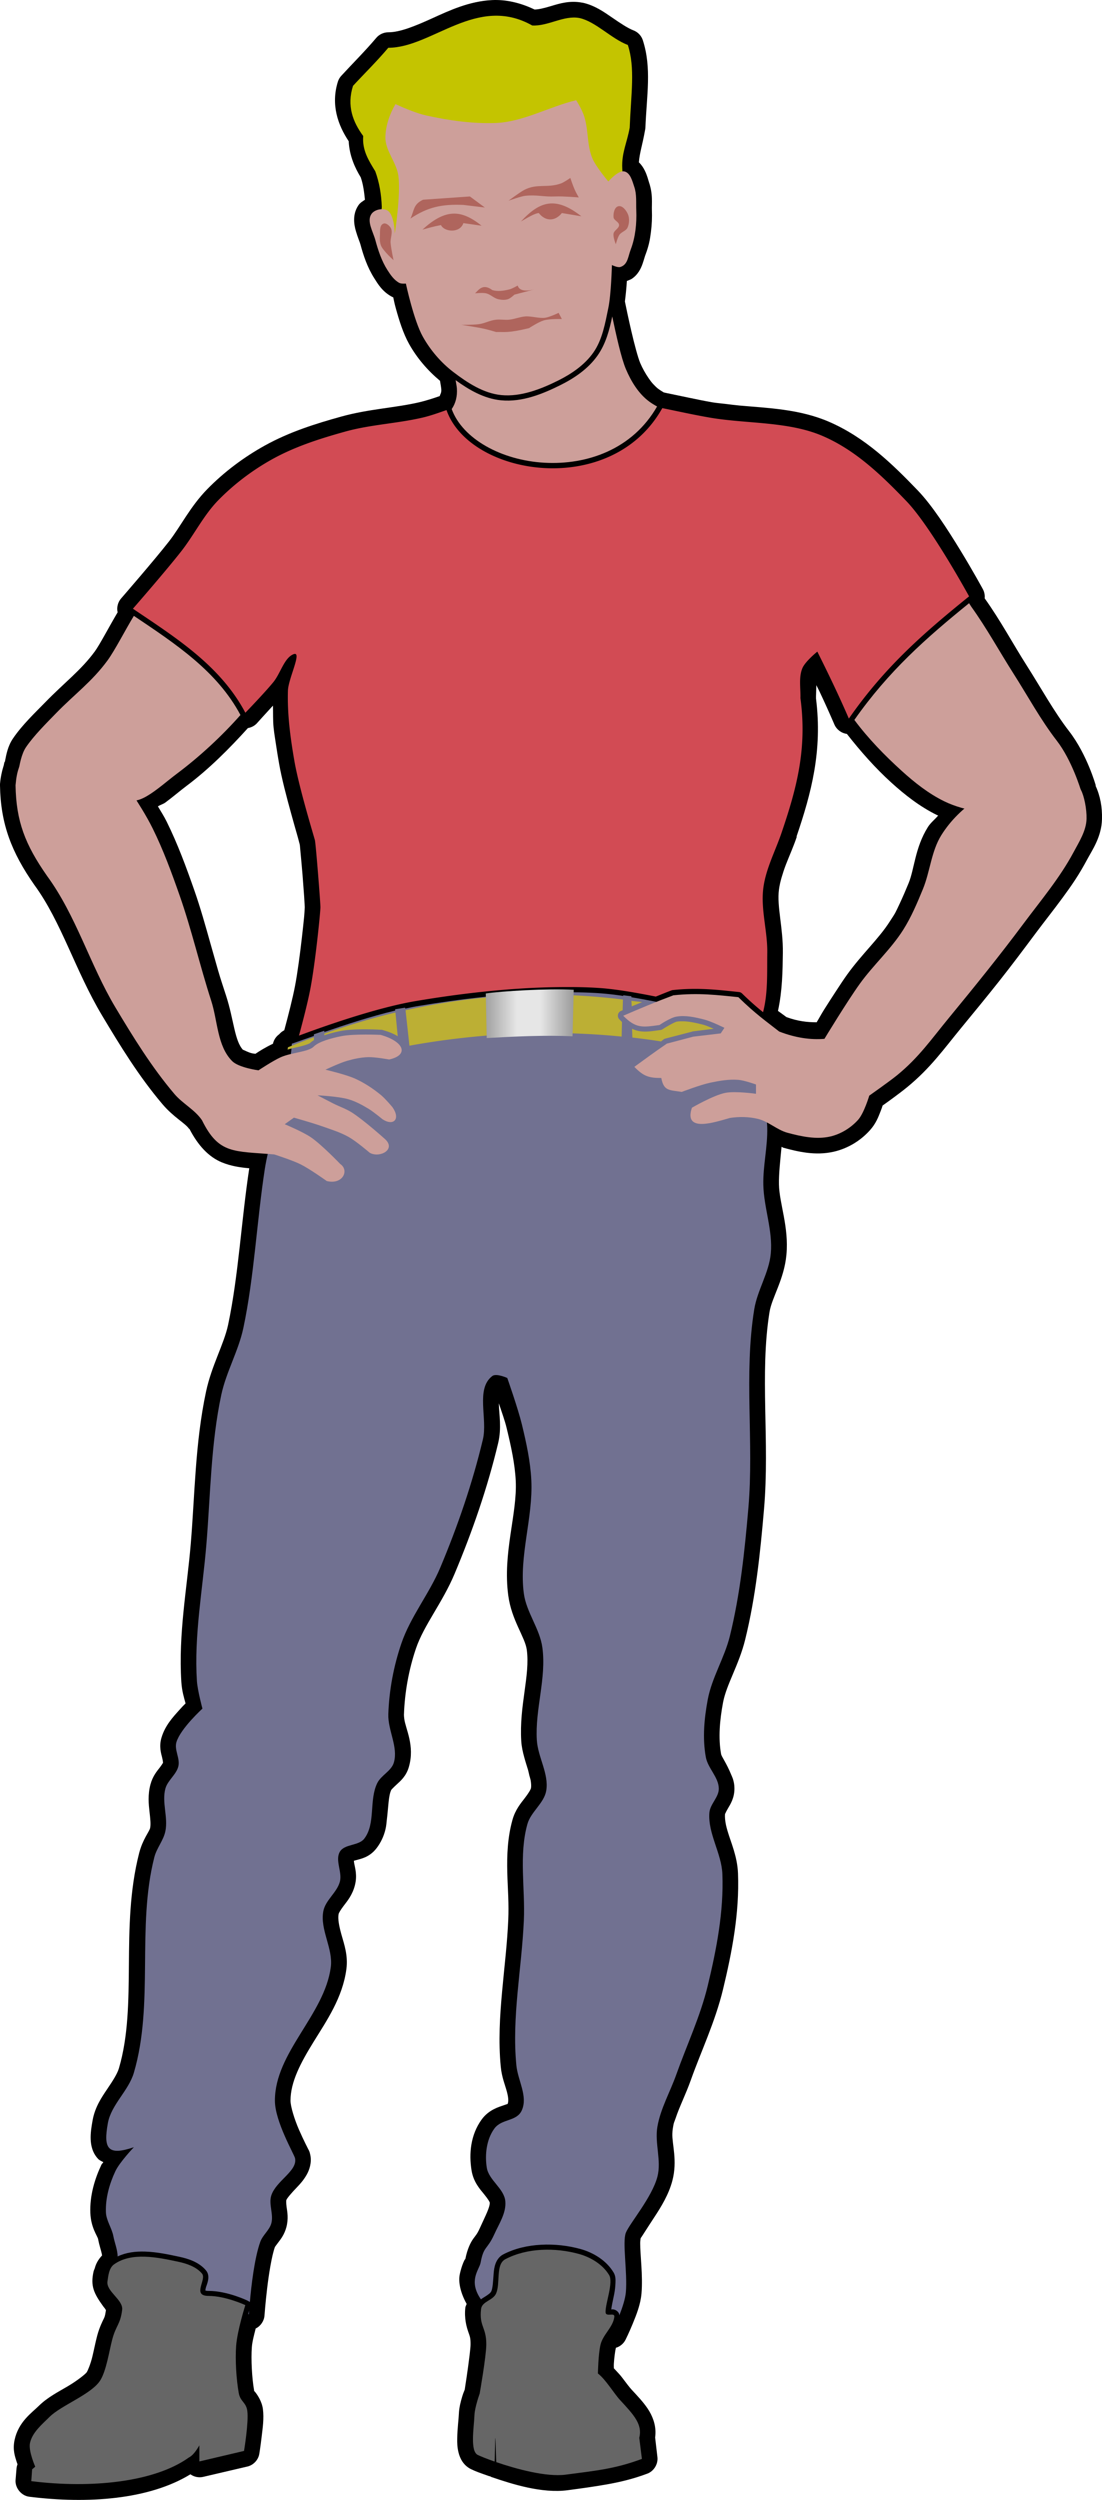
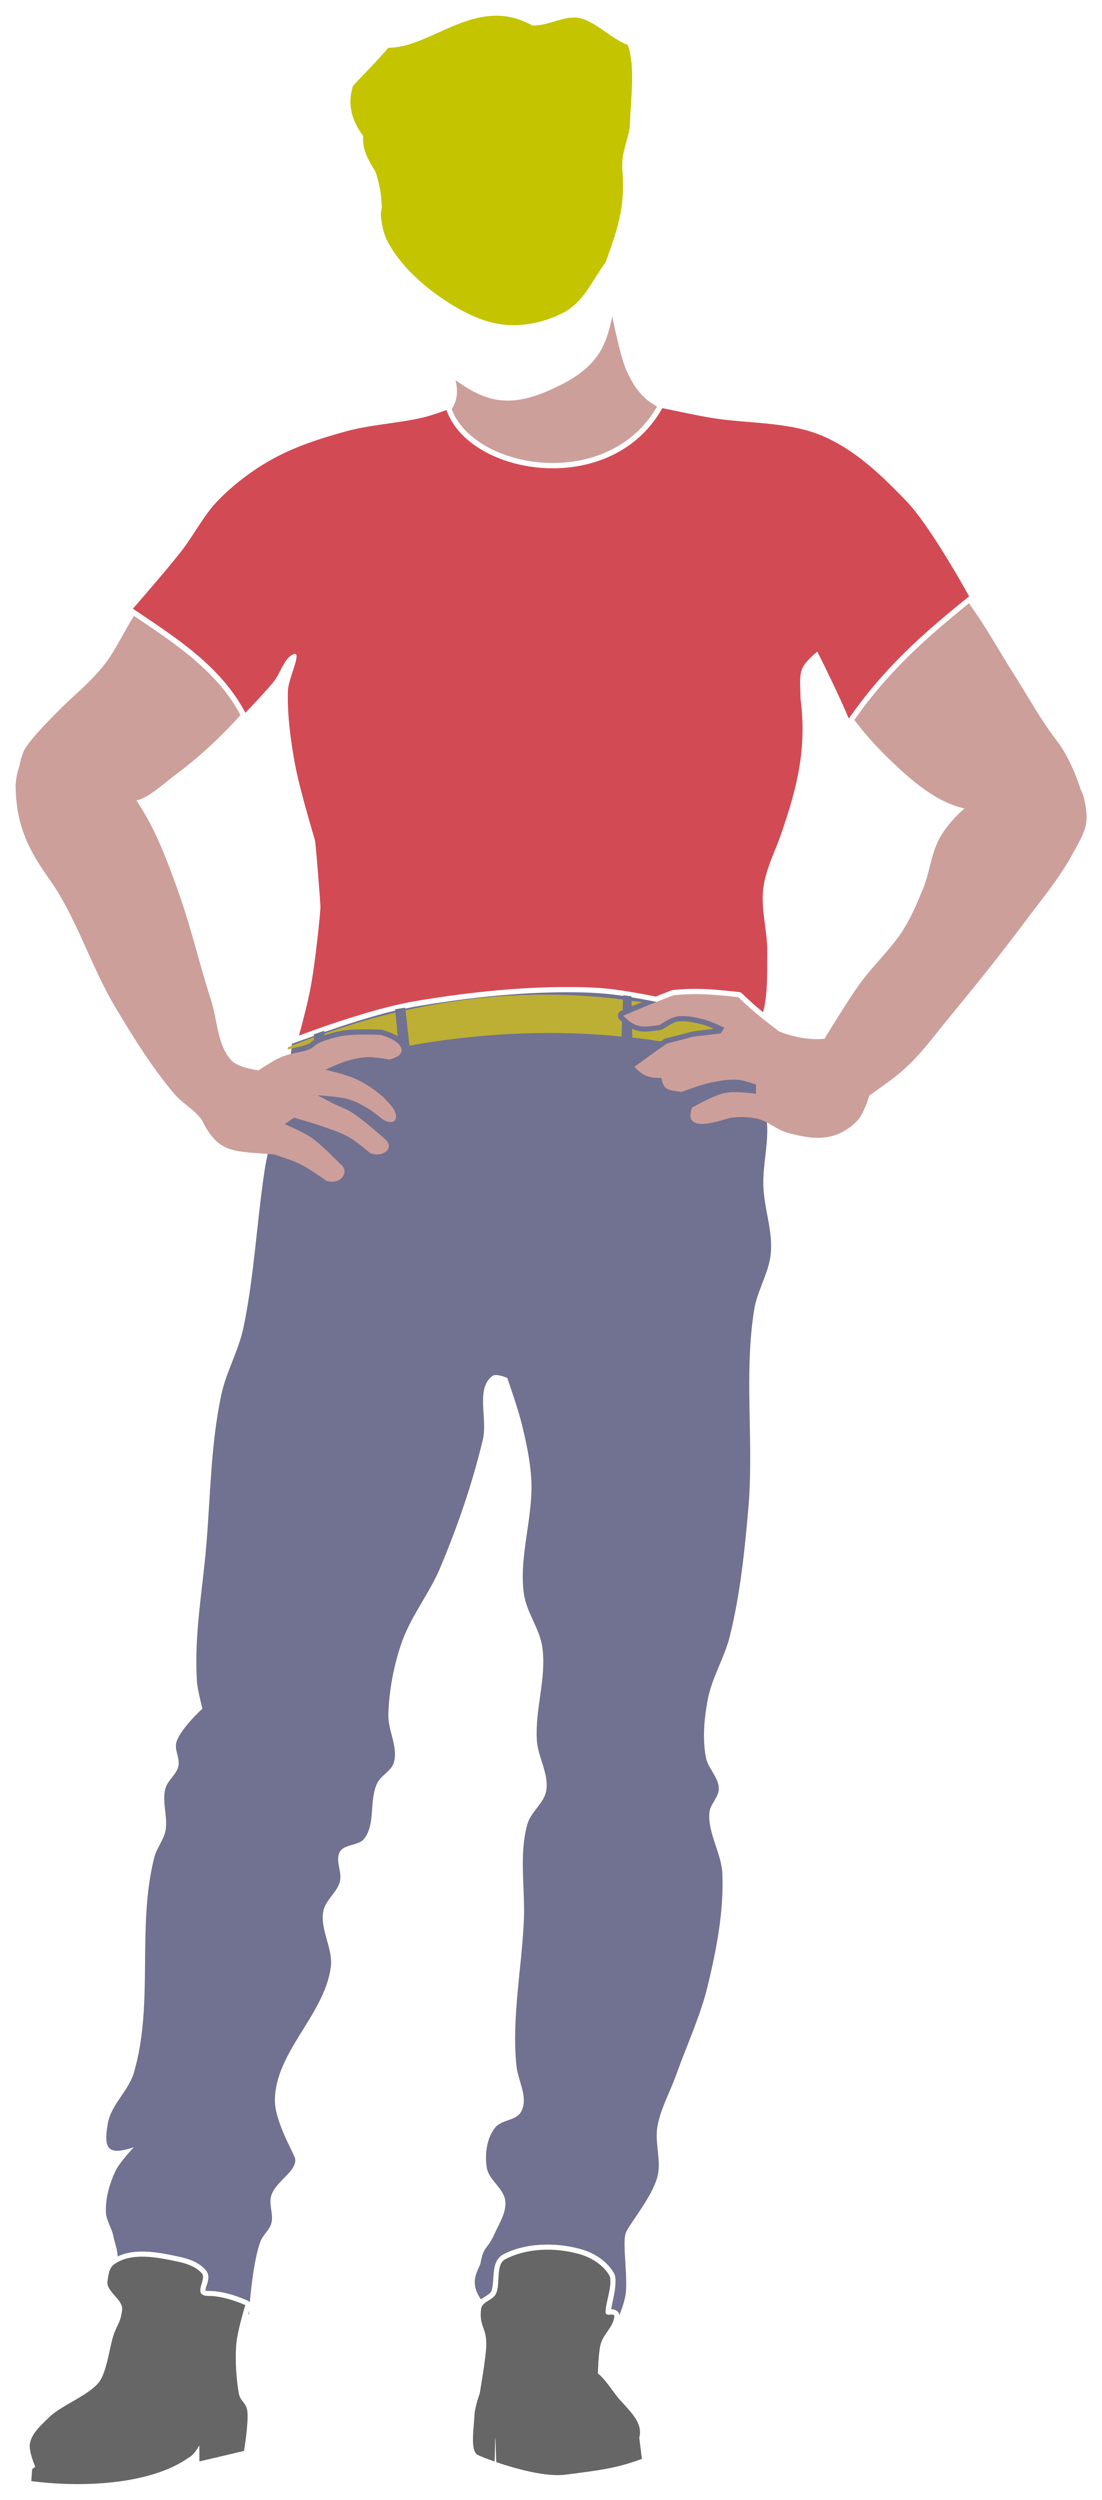
<svg xmlns="http://www.w3.org/2000/svg" id="svg4707" viewBox="0 0 352.81 800" version="1.1">
  <defs id="defs4709">
    <linearGradient id="linearGradient4685" y2="718.25" gradientUnits="userSpaceOnUse" x2="900.88" gradientTransform="matrix(3.329 0 0 3.329 -2579.5 -1514.4)" y1="718.25" x1="891.98">
      <stop id="stop4689" stop-color="#999" offset="0" />
      <stop id="stop4691" stop-color="#e6e6e6" offset=".378" />
      <stop id="stop4693" stop-color="#e6e6e6" offset=".628" />
      <stop id="stop4695" stop-color="#999" offset="1" />
    </linearGradient>
  </defs>
  <g id="layer1" transform="translate(-235.59 -552.5)">
-     <path id="path4488" d="m393.11 552.53c-7.33 0.365-13.625 3.323-19.144 5.827-5.519 2.504-10.312 4.477-14.046 4.474-1.458 0-2.908 0.656-3.85 1.769-3.452 4.099-7.598 8.224-11.133 12.069-0.514 0.529-0.908 1.174-1.145 1.873-2.377 7.508 0.043 14.067 3.433 19.144 0.243 4.792 2.08 8.656 3.85 11.549 0.792 2.22 1.101 4.727 1.353 7.179-0.701 0.522-1.472 0.875-2.081 1.769-1.994 2.921-1.412 6.207-0.832 8.22 0.579 2.012 1.271 3.579 1.456 4.266 0.943 3.49 2.179 7.322 4.474 10.925 1.081 1.697 2.551 4.27 5.723 5.93 0.183 0.097 0.15 0.033 0.313 0.103 0.293 1.246 0.3 1.611 0.832 3.538 1.033 3.746 2.329 7.987 4.266 11.445 2.492 4.45 5.924 8.458 9.884 11.757 0.17 1.027 0.38 2.197 0.416 2.809 0.06 0.988-0.32 1.454-0.52 2.081-2.344 0.816-4.528 1.501-6.555 1.977-7.5 1.761-16.158 2.131-24.971 4.578-8.186 2.273-16.549 4.882-24.45 9.26-6.729 3.728-13.012 8.427-18.416 13.942-5.481 5.593-8.574 12.012-12.277 16.751-4.714 6.032-15.295 18.208-15.295 18.208-1.068 1.192-1.51 2.916-1.144 4.474-2.726 4.603-5.745 10.379-7.283 12.485-4.425 6.056-9.755 9.994-15.919 16.335-3.061 3.149-7.333 7.171-10.301 11.549-1.658 2.446-2.13 5.031-2.601 7.491h-0.103c-0.093 0.256-0.123 0.573-0.206 0.832v0.103c-0.607 1.899-1.052 3.887-1.248 6.138v0.52c0.206 12.269 3.666 21.314 11.029 31.838 8.621 11.762 13.069 27.388 21.641 41.722 5.769 9.647 11.776 19.484 19.352 28.404 3.591 4.227 7.291 6.06 8.532 7.907h0.103c2.741 5.293 6.152 8.974 10.404 10.716 2.81 1.152 5.677 1.611 8.74 1.873-2.546 16.747-3.456 34.408-6.763 50.045-1.329 6.286-5.279 13.012-7.075 21.433-3.506 16.443-3.568 32.88-4.89 48.693-1.18 14.103-4.007 28.905-3.017 44.219 0.196 3.008 0.848 4.967 1.353 6.867-0.742 0.729-0.938 0.923-1.977 2.081-2.104 2.345-4.554 4.957-5.723 8.844-0.863 2.869-0.123 5.104 0.21 6.451 0.333 1.346 0.24 1.873 0.313 1.56 0-0.04-0.29 0.56-1.144 1.665-0.857 1.105-2.199 2.664-2.913 5.306-0.907 3.355-0.58 6.394-0.313 8.74 0.27 2.346 0.446 4.05 0.206 5.202-0.24 1.174-2.38 3.571-3.538 8.116-6.118 23.986-0.445 48.327-6.451 68.773-0.533 1.811-1.966 4.024-3.746 6.659-1.78 2.635-3.917 5.751-4.682 9.988-0.397 2.202-0.703 4.171-0.624 6.139 0.08 1.968 0.583 4.342 2.393 6.243 0.488 0.512 1.08 0.705 1.665 1.04-0.18 0.326-0.461 0.486-0.624 0.832-2.155 4.582-3.746 9.849-3.538 15.399 0.18 4.811 2.31 7.413 2.497 8.427 0.374 2.022 0.94 3.552 1.144 4.578 0.077 0.387 0.107 0.51 0.103 0.624-1.272 1.342-1.96 2.709-2.289 3.954-0.1 0.379-0.351 0.836-0.416 1.145-1.044 4.621 0.037 6.973 3.121 11.237 0.529 0.619 0.726 0.976 0.832 1.144-0.183 1.081-0.226 1.776-0.624 2.601-0.496 1.028-1.454 2.876-2.185 5.618-0.566 2.124-1.009 4.504-1.561 6.763-0.552 2.259-1.412 4.326-1.769 4.89-0.33 0.522-2.92 2.632-6.035 4.474-3.114 1.842-6.551 3.564-9.364 6.347-2.179 2.155-6.453 5.042-7.7 10.821-0.711 3.296 0.153 5.397 0.728 7.283 0.09 0.296 0.117 0.246 0.206 0.52-0.156 0.401-0.263 0.821-0.313 1.248l-0.313 3.746c-0.233 2.554 1.825 5.1 4.37 5.41 18.726 2.344 38.385 0.931 51.606-7.179 1.15 0.839 2.67 1.15 4.058 0.832l14.254-3.329c1.895-0.463 3.436-2.132 3.746-4.058 0 0 0.392-2.403 0.728-5.306 0.337-2.903 0.824-5.998 0.416-9.052-0.326-2.453-1.793-4.545-2.393-5.306-0.6-0.761-0.364-0.226-0.416-0.52 0-0.033 0-0.07 0-0.103-0.697-3.875-1.016-9.973-0.728-13.838 0.133-1.789 0.714-3.915 1.248-6.035h0.103c1.54-0.791 2.608-2.433 2.705-4.162 0 0 0.273-3.8 0.832-8.532 0.561-4.732 1.491-10.532 2.497-13.318 0.033-0.08 0.4-0.581 1.144-1.561 0.745-0.979 1.872-2.424 2.497-4.682 0.776-2.804 0.316-5.066 0.103-6.555-0.21-1.489-0.1-2.197-0.103-2.185 0.196-0.587 1.587-2.248 3.538-4.266 0.975-1.009 1.973-2.149 2.913-3.746 0.939-1.596 1.754-3.991 1.248-6.451-0.293-1.419-0.496-1.474-0.728-1.977-0.233-0.503-0.525-1.033-0.832-1.665-0.615-1.263-1.342-2.782-2.081-4.474-1.479-3.384-2.703-7.472-2.705-9.26 0-6.013 3.212-12.069 7.387-18.832 4.176-6.762 9.298-14.127 10.509-23.306 0.576-4.367-0.735-7.972-1.56-10.924-0.826-2.953-1.221-5.179-0.937-6.659 0.07-0.356 0.569-1.264 1.665-2.705 1.096-1.441 2.731-3.374 3.538-6.451 0.842-3.214 0.06-5.586-0.206-7.075-0.083-0.456-0.087-0.612-0.103-0.832 0.196-0.076 0.303-0.086 0.728-0.206 1.477-0.418 4.282-0.879 6.555-3.85 1.414-1.849 2.325-3.921 2.809-5.93 0.326-1.36 0.351-2.292 0.416-2.809 0.561-4.459 0.548-8.038 1.457-9.884 0-0.033 0.606-0.7 1.769-1.769 1.164-1.069 2.994-2.596 3.85-5.514 2.028-6.909-1.096-12.306-1.457-15.503-0.06-0.531-0.113-0.986-0.103-1.249 0.24-7.139 1.539-14.431 3.849-21.225 2.546-7.487 8.462-14.598 12.381-23.93 5.665-13.493 10.526-27.487 13.942-41.826 1.134-4.759 0.316-9.072 0.21-12.381 0-0.133 0.002-0.183 0-0.313 1.065 3.214 1.909 5.481 2.497 7.907 1.4 5.789 2.64 11.388 2.913 16.855 0.531 10.67-4.229 23.035-2.393 36.728 1.068 7.961 5.37 13.279 5.93 17.376 1.118 8.161-2.469 17.879-1.769 29.236 0.113 1.832 0.514 3.549 0.936 5.098 0.426 1.563 0.871 2.93 1.248 4.162 0.137 0.445 0.223 1.009 0.416 1.769 0.14 0.551 0.335 1.054 0.416 1.561 0.173 1.068 0.193 1.843 0.103 2.393-0.08 0.493-0.737 1.605-1.977 3.225-1.24 1.621-3.033 3.679-3.954 6.971-1.598 5.714-1.788 11.361-1.665 16.751 0.063 2.732 0.226 5.402 0.313 7.907 0.087 2.526 0.107 4.999 0 7.387-0.17 3.768-0.465 7.447-0.832 11.237-0.371 3.828-0.789 7.844-1.145 11.757-0.707 7.814-1.214 15.815-0.416 24.034 0.326 3.369 1.444 5.957 1.977 8.012 0.533 2.054 0.515 3.146 0.206 3.849-0.033 0.047 0.316-0.133-1.248 0.416-1.565 0.551-4.787 1.414-7.075 4.578-3.576 4.949-4.067 11.001-3.225 16.231 0.61 3.797 2.731 6.066 4.058 7.699 1.326 1.633 1.755 2.455 1.769 2.601 0.13 1.414-1.313 4.118-3.122 8.115-0.938 2.074-1.24 2.213-2.185 3.538-0.924 1.294-1.922 3.454-2.497 6.451-0.123-0.186-1.162 1.977-1.769 4.786-0.573 2.65 0.263 6.122 2.185 9.572-0.113 0.393-0.372 0.752-0.416 1.144-0.394 3.482 0.387 6.228 0.936 7.803 0.55 1.575 0.743 1.935 0.728 4.058 0 0.617-0.13 1.914-0.313 3.434-0.539 4.528-1.48 10.565-1.56 11.029-0.103 0.293-0.448 0.973-0.832 2.289-0.452 1.546-0.952 3.345-1.04 5.514-0.07 1.671-0.48 4.717-0.52 7.699-0.033 1.491 0 2.922 0.416 4.578 0.401 1.657 1.399 4.029 3.953 5.306 1.465 0.733 3.193 1.332 5.931 2.289 0 0 0.18-0.001 0.206 0 0.097 0.06 0.313 0.206 0.313 0.206 6.644 2.28 16.3 5.369 24.554 4.266 4.579-0.612 8.551-1.152 12.589-1.873 4.038-0.721 8.235-1.683 12.902-3.433 2.095-0.774 3.503-3.09 3.225-5.306l-0.728-6.243c0.05-0.414 0.09-0.897 0.103-1.249 0.113-3.041-1.035-5.839-2.497-8.011-1.462-2.172-3.271-4.052-5.202-6.139-0.51-0.55-1.73-2.118-3.017-3.849-0.718-0.966-1.726-1.935-2.601-2.913 0-0.575-0.05-0.713 0-1.561 0.107-1.755 0.412-4.018 0.625-4.89v-0.103c1.342-0.38 2.505-1.35 3.121-2.601 0 0 1.119-2.239 2.289-5.098 1.17-2.859 2.504-6.138 2.809-9.676 0.495-5.74-0.449-12.552-0.416-16.127 0-0.602 0.067-0.924 0.103-1.249v-0.206c0.05-0.13 0.097-0.083 0.103-0.103v-0.103c0.037 0.033 2.084-3.24 4.266-6.555 2.247-3.412 4.657-7.321 5.827-11.757 1.697-6.438-0.14-11.695 0-15.087 0.033-0.475 0.033-0.921 0.103-1.352 0.143-0.825 0.223-1.425 0.313-1.769 0.143-0.547 0.406-1.102 0.625-1.769 1.193-3.64 3.241-7.641 4.89-12.277 3.269-9.193 7.776-18.553 10.3-29.028 2.847-11.812 5.274-24.279 4.786-37.04-0.21-5.459-2.261-9.883-3.329-13.526-0.226-0.775-0.39-1.358-0.52-1.977-0.283-1.337-0.391-2.539-0.313-3.538-0.033 0.216 0.173-0.478 0.936-1.769 0.763-1.291 2.117-3.349 2.081-6.451 0-1.165-0.206-1.928-0.313-2.393-0.186-0.815-0.515-1.454-0.728-1.977-1.493-3.658-3.082-5.766-3.225-6.555-0.932-5.141-0.452-10.819 0.624-16.543 1.079-5.737 5.097-12.05 7.075-20.08 3.417-13.862 4.843-27.896 6.035-41.722 1.891-21.941-1.438-43.25 1.769-63.155 0.747-4.639 4.682-10.411 5.41-18.312 0.824-8.945-2.26-16.342-2.393-22.474-0.073-3.436 0.435-7.854 0.832-12.069 0.283 0.09 0.326 0.233 0.625 0.313 4.635 1.246 10.212 2.613 16.127 1.248 4.467-1.031 8.514-3.485 11.549-6.867 1.931-2.152 2.701-4.261 3.434-6.139 0.38-0.973 0.416-1.133 0.624-1.769 1.399-0.98 5.352-3.823 7.803-5.827 7.528-6.153 11.802-12.269 17.375-19.04 4.062-4.935 8.176-9.933 12.173-14.982 3.997-5.049 7.813-10.145 11.653-15.294 2.727-3.657 5.699-7.376 8.531-11.237 1.37-1.867 2.78-3.816 4.162-5.931 1.381-2.111 2.6-4.206 3.746-6.346 1.667-3.117 4.644-7.289 4.786-13.006 0.097-3.814-0.543-7.416-2.081-10.716h0.103s-2.741-9.885-8.532-17.376c-4.874-6.304-8.925-13.738-13.63-21.121-4.362-6.844-8.337-14.316-13.422-21.433 0.113-1.038-0.107-2.11-0.624-3.017 0 0-3.077-5.672-7.179-12.381-4.103-6.709-9.007-14.341-13.63-19.144-8.026-8.339-16.802-16.941-28.404-21.954-9.47-4.091-19.604-4.381-28.716-5.202-1.434-0.13-2.934-0.337-4.474-0.52-1.501-0.18-2.929-0.29-4.266-0.52-2.451-0.424-4.905-0.946-7.387-1.457-2.482-0.51-4.942-1.041-7.491-1.56-0.137-0.04-0.276-0.077-0.416-0.103-0.033 0-0.08 0.033-0.103 0-0.608-0.363-1.269-0.777-1.769-1.145-0.497-0.366-1.066-0.918-1.665-1.56-0.531-0.57-0.933-1.113-1.457-1.873-1.023-1.486-1.998-3.222-2.705-4.89-0.69-1.629-1.856-5.973-2.809-10.092-0.904-3.908-1.668-7.503-2.081-9.572 0.276-2.202 0.517-4.517 0.624-6.555 0.577-0.25 1.19-0.456 1.457-0.624 2.09-1.317 3.053-3.411 3.537-4.786 0.485-1.375 0.724-2.358 0.937-2.913 0.449-1.174 0.846-2.403 1.144-3.641 0.333-1.376 0.486-2.592 0.625-3.642 0.31-2.368 0.407-4.775 0.313-7.179-0.033-0.857 0.057-2.119 0-3.746-0.057-1.626-0.326-3.298-0.937-5.098-0.25-0.735-0.552-2.148-1.352-3.746-0.401-0.798-0.966-1.734-1.873-2.601 0.22-2.997 1.1-5.394 1.977-10.301 0.047-0.206 0.083-0.414 0.103-0.624 0.407-10.506 2.081-19.261-0.832-28.196-0.469-1.422-1.612-2.604-3.017-3.121-1.768-0.674-4.131-2.248-6.763-4.058-2.632-1.809-5.582-3.924-9.468-4.786-0.033-0-0.07-0-0.103 0-3.961-0.772-7.282 0.253-9.884 1.04-2.415 0.729-4.135 1.132-5.41 1.145-4.618-2.225-9.289-3.233-13.63-3.017zm103.83 219.22c0.333 0.69 0.713 1.39 1.04 2.081 1.664 3.513 3.244 7.037 4.786 10.613 0.701 1.562 2.255 2.707 3.954 2.913 4.404 5.62 9.143 10.976 14.254 15.607 4.263 3.864 9.058 7.654 14.67 10.404 0.103 0.05 0.21 0.057 0.313 0.103-1.079 1.286-2.425 2.292-3.329 3.746-4.117 6.606-4.279 13.369-6.139 17.896-0.893 2.173-1.815 4.328-2.809 6.451-0.59 1.26-1.05 2.256-1.456 3.018-0.453 0.848-1.12 1.783-1.769 2.809-3.445 5.444-8.887 10.378-13.63 16.959-1.095 1.519-2.355 3.438-3.642 5.41-1.282 1.966-2.577 3.96-3.746 5.827-0.987 1.577-1.682 2.898-2.393 4.058-2.961 0-6.045-0.326-9.676-1.665-0.936-0.718-1.835-1.323-2.705-1.977 1.42-6.536 1.481-12.906 1.56-18.52 0.117-8.079-1.964-14.905-1.248-20.289 0.153-1.155 0.422-2.446 0.832-3.849 0.432-1.476 0.872-2.802 1.353-4.058 1.063-2.776 2.439-5.755 3.538-9.052h-0.103c4.74-13.964 8.354-27.409 6.243-44.219v-0.52-0.206c0.033-1.713 0.103-2.403 0.103-3.538zm-173.96 6.555c0.06 2.368-0.033 4.721 0.206 7.075 0.206 2.006 0.556 3.933 0.832 5.827 0.29 1.984 0.615 3.877 0.937 5.722 0.813 4.668 2.417 10.756 3.849 15.919 0.716 2.581 1.358 4.893 1.873 6.659s0.902 3.4 0.832 3.121c-0.22-0.882 0.04-0.06 0.103 0.52 0.063 0.581 0.12 1.331 0.206 2.289 0.176 1.917 0.423 4.472 0.625 6.971 0.2 2.499 0.379 5.005 0.52 6.971 0.14 1.966 0.206 3.886 0.206 3.434 0-0.511-0.043 1.213-0.206 3.017-0.17 1.805-0.431 4.163-0.728 6.763-0.593 5.199-1.412 11.353-2.185 15.399-0.729 3.811-2.103 9.235-3.433 14.15 0 0.043-0.093 0.063-0.103 0.103-0.551 0.286-1.048 0.677-1.457 1.144-0.037 0.033-0.07 0.07-0.103 0.103-1 0.716-1.72 1.814-1.977 3.017-2.573 1.236-4.36 2.372-5.618 3.225-0.487-0.09-0.587-0.04-1.248-0.206-1.12-0.286-2.286-0.933-2.601-1.04 0-0.033-0.103 0-0.103 0-2.735-2.892-2.942-9.649-5.41-17.271-0.892-2.755-1.81-5.476-2.601-8.219-0.808-2.803-1.6-5.605-2.393-8.428-1.586-5.644-3.195-11.435-5.202-17.167-2.564-7.323-5.277-14.733-8.844-21.954-0.866-1.754-1.853-3.281-2.809-4.89 0.729-0.493 1.688-0.725 2.393-1.248 2.446-1.812 4.821-3.85 6.763-5.306 7.199-5.396 13.702-11.928 19.665-18.52 1.06-0.166 2.062-0.686 2.809-1.457 0 0 2.934-3.28 5.202-5.722z" />
-     <path id="path4434" d="m431.6 653.76c-0.872 4.223-2.012 8.682-4.682 12.485-3.001 4.274-7.431 7.26-11.861 9.468-5.676 2.829-12.261 5.542-19.04 4.89-5.495-0.528-10.329-3.382-14.566-6.451 0.15 0.962 0.37 1.937 0.416 2.705 0.143 2.422-0.343 4.609-1.665 6.555 3.479 9.539 15.918 16.386 29.653 17.167 13.729 0.781 28.274-4.325 36.103-18-0.918-0.503-1.75-1.012-2.497-1.561-3.434-2.524-5.828-6.48-7.491-10.404-1.501-3.542-3.119-10.947-4.37-16.855z" fill="#cd9f9a" />
+     <path id="path4434" d="m431.6 653.76c-0.872 4.223-2.012 8.682-4.682 12.485-3.001 4.274-7.431 7.26-11.861 9.468-5.676 2.829-12.261 5.542-19.04 4.89-5.495-0.528-10.329-3.382-14.566-6.451 0.15 0.962 0.37 1.937 0.416 2.705 0.143 2.422-0.343 4.609-1.665 6.555 3.479 9.539 15.918 16.386 29.653 17.167 13.729 0.781 28.274-4.325 36.103-18-0.918-0.503-1.75-1.012-2.497-1.561-3.434-2.524-5.828-6.48-7.491-10.404-1.501-3.542-3.119-10.947-4.37-16.855" fill="#cd9f9a" />
    <path id="path4436" d="m359.9 567.79c-3.683 4.375-7.924 8.519-11.296 12.188-2.034 6.423-0.05 11.53 3.27 16.052-0.37 4.564 1.76 7.855 3.864 11.296 1.315 3.596 1.944 7.47 2.081 11.296 0.033 0.897-0.365 1.781-0.296 2.675 0.23 3.068 0.878 6.232 2.378 8.918 3.795 6.792 9.696 12.458 16.052 16.944 6.198 4.375 13.272 8.35 20.809 9.215 6.314 0.725 13.032-0.748 18.728-3.567 6.918-3.424 9.404-10.128 13.972-16.35 4.779-12.97 6.206-18.851 5.351-30.024-0.243-5.056 1.488-8.097 2.378-13.08 0.419-10.824 1.806-19.094-0.595-26.457-5.342-2.035-10.294-7.475-15.458-8.621-5.021-0.978-10.054 2.668-15.16 2.378-17.723-9.988-32.027 7.147-46.077 7.135z" fill="#c4c400" />
-     <path id="path4438" fill="#cd9f9a" d="m420.05 584.57c-8.542 2.035-16.997 6.95-25.699 7.283-7.468 0.286-14.966-0.787-22.265-2.393-2.868-0.631-6.646-2.16-9.884-3.641-1.887 3.21-3.132 6.869-3.225 10.508-0.113 4.386 3.599 8.135 4.162 12.485 0.79 6.106-1.144 18.416-1.144 18.416s-0.13-6.106-2.393-7.387c-1.506-0.852-4.122-0.286-5.098 1.145-1.58 2.315 0.517 5.618 1.248 8.324 0.893 3.304 2.011 6.685 3.849 9.572 1.017 1.597 2.172 3.284 3.849 4.162 0.621 0.326 2.081 0.206 2.081 0.206s2.516 11.791 5.41 16.959c2.437 4.352 5.816 8.315 9.78 11.341 4.545 3.469 9.708 6.84 15.399 7.387 6.22 0.598 12.615-1.894 18.208-4.682 4.294-2.14 8.48-5.021 11.237-8.948 2.881-4.103 3.769-9.345 4.786-14.254 0.928-4.48 1.144-13.734 1.145-13.734 0 0 1.835 0.904 2.705 0.624 2.405-0.773 2.428-3.259 3.329-5.618 1.485-3.887 1.935-8.327 1.769-12.485-0.1-2.483 0.173-5.138-0.624-7.491-0.645-1.9-1.264-4.574-3.225-4.994-1.962-0.42-5.098 3.225-5.098 3.225s-3.928-4.63-5.098-7.387c-1.897-4.472-1.143-9.73-2.913-14.254-0.591-1.511-1.419-2.988-2.289-4.37z" />
-     <path id="path4442" fill="#af655d" d="m418.18 609.44s-1.93 1.377-3.017 1.769c-4.338 1.562-7.685-0.08-11.757 2.081-1.548 0.822-4.994 3.433-4.994 3.433 0 0 4.021-1.429 5.306-1.56 3.876-0.398 5.784 0.379 9.676 0.206 2.477-0.11 7.491 0.313 7.491 0.313-0.701-1.317-1.252-1.916-2.705-6.243zm-32.15 5.931-14.982 1.04c-3.257 1.493-2.812 3.535-4.058 6.035 5.505-3.67 10.01-4.668 16.959-4.37l6.867 0.832-4.786-3.538zm25.283 2.289c-3.038 0.358-5.857 2.375-8.947 5.722 1.757-1.01 4.359-2.628 5.722-2.705 2.077 2.671 5.165 2.767 7.387 0l6.243 1.04c-4.094-3.203-7.366-4.416-10.404-4.058zm22.266 0.832c-1.277 0.283-1.681 2.235-1.561 3.538 0.097 1.026 1.769 1.466 1.769 2.497 0 1.072-1.569 1.652-1.769 2.705-0.216 1.146 0.728 3.433 0.728 3.433s0.543-2.135 1.144-3.017c0.651-0.956 2.124-1.235 2.601-2.289 0.594-1.31 0.685-3.055 0.103-4.37-0.525-1.19-1.748-2.779-3.017-2.497zm-53.271 2.393c-3.01 0.233-6.07 1.976-9.468 5.098 1.865-0.49 3.309-0.966 5.93-1.457 0.992 2.173 6.024 2.748 7.179-0.624 1.962 0.28 3.865 0.552 5.827 0.832-3.482-2.794-6.458-4.083-9.468-3.85zm-21.433 3.121c-0.223-0.037-0.422 0-0.624 0.103-1.257 0.572-0.938 2.68-1.041 4.058-0.07 0.944 0 1.921 0.313 2.809 0.333 0.903 1.049 1.654 1.665 2.393 0.717 0.862 2.393 2.393 2.393 2.393s-0.787-3.663-0.937-5.514c-0.13-1.63 0.86-3.499 0-4.89-0.35-0.565-1.096-1.246-1.769-1.352zm42.45 19.873s-1.73 1.014-2.705 1.248c-1.773 0.425-3.661 0.722-5.41 0.206-2.936-2.186-4.3-0.196-5.514 1.04 0 0 2.378-0.273 3.538 0 1.372 0.323 2.477 1.549 3.849 1.873 1.023 0.24 2.119 0.316 3.122 0 0.815-0.256 2.081-1.457 2.081-1.457l6.346-1.665c-3.244 0.774-4.862 0.216-5.306-1.248zm13.11 8.74s-2.798 1.338-4.266 1.56c-1.941 0.293-4.495-0.583-6.451-0.416-1.712 0.146-3.389 0.864-5.098 1.04-1.394 0.143-2.767-0.14-4.162 0-2.133 0.21-3.594 1.205-5.723 1.457-1.81 0.213-5.41 0.206-5.41 0.206s4.855 0.705 7.283 1.248c1.278 0.286 3.85 1.04 3.85 1.04 2.627-0.09 3.704 0.41 10.508-1.248 0 0 3.038-1.999 4.786-2.497 1.824-0.519 5.722-0.416 5.722-0.416l-1.04-1.977z" />
    <path id="path4458" fill="#cd9f9a" d="m300.09 723.26s-1.71 1.872-2.185 2.393c-0.07 0.103-0.14 0.21-0.21 0.313-0.892 1.32-1.812 2.678-2.809 3.954-4.624 5.917-12.958 15.448-14.358 17.063 12.644 8.493 25.626 17.164 33.71 30.901 1.318-1.387 4.581-4.7 6.867-7.387 0.651-0.944 1.282-1.879 1.873-2.809 3.353-5.283 5.827-15.607 5.827-15.607l-28.716-28.82zm-21.641 26.323c-2.641 4.308-6.064 11.018-8.427 14.254-4.932 6.752-10.611 10.86-16.439 16.855-3.115 3.205-7.169 7.226-9.676 10.925-2.835 4.182-2.913 14.254-2.913 14.254 4.835 18.358 19.63 11.271 34.023 0.832 3.42 5.742 11.06-2.004 17.271-6.659 7.299-5.471 14.319-11.992 20.289-18.728-7.508-14.08-20.787-22.765-34.127-31.733z" />
    <path id="path4460" fill="#cd9f9a" d="m511.3 723.06-11.549 39.329c2.777 5.596 5.47 11.221 8.011 16.959 10.86-14.993 22.702-25.646 35.999-36.416-0.193-0.351-1.779-3.027-2.497-4.266-2.75-4.078-5.711-7.929-9.78-10.508-5.856-3.713-20.185-5.098-20.185-5.098zm34.543 22.474c-13.758 11.145-25.764 21.727-36.728 37.352 4.437 5.962 9.689 11.35 15.191 16.335 4.092 3.708 8.567 7.246 13.525 9.676 3.544 1.736 7.436 2.763 11.341 3.329 7.489 1.086 22.682 0 22.682 0l9.78-6.867s-2.823-9.508-7.699-15.815c-5.207-6.734-9.263-14.254-13.838-21.433-4.534-7.115-8.603-14.581-13.526-21.433-0.26-0.36-0.474-0.777-0.728-1.145z" />
    <path id="path4462" fill="#d24b54" d="m447.63 683.1c-16.268 29.103-61.691 21.825-69.085 0.624-2.517 0.873-5.014 1.787-7.595 2.393-8.136 1.911-16.71 2.238-24.762 4.474-8.069 2.241-16.086 4.786-23.41 8.844-6.31 3.496-12.222 7.957-17.271 13.11-4.717 4.813-7.712 11.025-11.861 16.335-4.938 6.318-15.503 18.416-15.503 18.416 13.761 9.28 28.014 18.218 36 33.294 0 0 6.151-6.359 8.947-9.78 2.334-2.854 3.478-7.759 6.451-8.948 2.972-1.189-1.649 7.745-1.769 11.653-0.23 7.559 0.782 15.127 2.081 22.577 1.494 8.571 6.259 24.094 6.555 25.283 0.296 1.189 1.769 19.947 1.769 21.433 0 1.486-1.576 17.483-3.225 26.115-0.776 4.058-2.262 9.9-3.642 14.982 6.231-2.326 24.01-8.78 37.248-11.029 14.019-2.381 29.8-4.24 44.843-4.474 5.001-0.077 9.888-0.043 14.67 0.313 4.907 0.366 11.116 1.436 17.479 2.705 1.652-0.655 3.235-1.319 4.994-1.977a1.665 1.665 0 0 1 0.416 -0.103c8.215-0.898 14.775-0.033 21.225 0.624a1.665 1.665 0 0 1 0.937 0.416c2.603 2.55 4.774 4.425 6.763 6.035 1.603-6.112 1.262-12.696 1.352-19.04 0.1-6.947-2.164-13.922-1.248-20.809 0.828-6.212 3.949-11.95 5.931-17.896 4.748-13.987 8.113-26.616 5.931-42.762 0.097-3.175-0.597-6.639 0.624-9.572 0.918-2.203 4.786-5.306 4.786-5.306 3.529 7.06 6.964 14.181 10.092 21.433 11.491-16.539 24.076-27.487 38.496-39.121 0 0-12.188-22.285-20.081-30.485-7.943-8.253-16.224-16.266-26.739-20.809-11.066-4.781-24.434-3.872-36.311-5.93-5.05-0.875-10.06-1.992-15.087-3.017zm9.26 189.26c-1.601 0.033-3.252 0.14-4.994 0.313 13.067 2.87 24.535 6.055 26.323 6.555-2.027-1.65-4.175-3.443-6.763-5.93-4.776-0.486-9.368-1.028-14.566-0.937z" />
    <path id="path4464" fill="#717191" d="m413.39 870.07c-14.922 0.233-30.572 2.103-44.531 4.474-1.119 0.19-2.347 0.477-3.537 0.728v-0.313l-3.225 0.52v0.416c-7.95 1.903-16.167 4.614-22.682 6.867v-0.416l-3.329 1.145v0.52c-3.98 1.418-7.075 2.497-7.075 2.497s0.033 2.906-1.457 9.26c-2.14 9.202-6.155 24.162-7.179 30.797-2.55 16.527-3.407 34.517-6.867 50.878-1.555 7.358-5.505 14.078-7.075 21.433-3.363 15.776-3.442 31.994-4.786 48.068-1.21 14.451-3.952 29.02-3.017 43.491 0.196 3.025 1.769 8.844 1.769 8.844s-7.023 6.389-8.323 10.716c-0.745 2.474 1.202 5.181 0.624 7.699-0.615 2.683-3.443 4.521-4.162 7.179-1.188 4.4 0.917 9.165 0 13.63-0.606 2.957-2.792 5.399-3.537 8.324-5.708 22.376-0.047 46.831-6.555 68.982-1.703 5.782-7.253 10.195-8.323 16.127-1.461 8.103-0.11 10.565 8.323 7.699 0 0-4.548 4.758-5.93 7.699-1.903 4.046-3.185 8.642-3.017 13.11 0.1 2.694 1.904 5.049 2.393 7.699 0.376 2.031 1.368 4.402 1.353 6.451 2.704-1.293 5.707-1.651 8.74-1.56 3.838 0.113 7.665 0.943 11.029 1.665 2.902 0.623 6.308 1.711 8.532 4.37 0.911 1.09 0.814 2.393 0.624 3.329s-0.581 1.761-0.728 2.393c-0.146 0.632-0.033 0.862-0.103 0.728-0.083-0.133-0.06 0.103 1.04 0.103 6.063 0 12.485 3.121 12.485 3.121l0.728 0.416c0.44-5.136 1.481-14.129 3.329-19.248 0.786-2.174 2.921-3.703 3.538-5.93 0.793-2.865-0.941-6.128 0-8.948 1.566-4.7 8.431-7.798 7.595-11.861-0.256-1.247-6.443-11.754-6.451-18.416-0.033-15.458 15.874-27.437 17.896-42.762 0.784-5.947-3.526-12.006-2.393-17.896 0.686-3.573 4.384-5.949 5.306-9.468 0.804-3.067-1.626-6.85 0-9.572 1.501-2.512 6.025-1.837 7.803-4.162 3.711-4.849 1.466-12.314 4.162-17.791 1.245-2.527 4.513-3.852 5.306-6.555 1.461-4.977-1.944-10.318-1.769-15.502 0.256-7.653 1.696-15.328 4.162-22.578 2.938-8.643 8.951-15.929 12.485-24.346 5.579-13.29 10.289-26.972 13.63-40.993 1.579-6.625-2.404-16.166 3.017-20.288 1.271-0.967 4.786 0.624 4.786 0.624 0 0 3.459 9.822 4.682 14.878 1.418 5.859 2.716 11.772 3.017 17.792 0.602 12.1-4.003 24.304-2.393 36.311 0.808 6.026 5.106 11.248 5.93 17.271 1.347 9.835-2.38 19.745-1.769 29.653 0.335 5.432 3.895 10.756 3.017 16.127-0.657 4.028-4.936 6.787-6.034 10.717-2.779 9.932-0.682 20.598-1.145 30.901-0.694 15.463-3.89 30.894-2.393 46.3 0.475 4.88 3.72 9.86 1.769 14.358-1.624 3.744-6.453 2.624-8.844 5.93-2.481 3.433-3.065 8.303-2.393 12.485 0.648 4.029 5.553 6.654 5.931 10.717 0.347 3.744-1.988 7.187-3.538 10.612-2.269 5.017-3.376 3.636-4.37 9.052-0.421 2.29-4.072 5.74 0.103 11.757 0.411-0.343 0.845-0.581 1.248-0.832 1.099-0.685 1.851-1.236 2.081-1.769 0.472-1.098 0.558-3.28 0.728-5.514 0.083-1.117 0.216-2.227 0.624-3.329 0.41-1.103 1.185-2.279 2.393-2.913 3.738-1.963 7.91-2.887 12.173-3.121 4.266-0.236 8.627 0.263 12.59 1.352 4.119 1.132 8.275 3.625 10.613 7.491 0.658 1.078 0.671 2.171 0.624 3.329-0.047 1.159-0.173 2.452-0.416 3.642-0.413 2.03-0.809 3.739-0.937 4.89 0.316-0.033 0.557-0.103 1.145 0.103 0.4 0.14 0.972 0.52 1.248 1.04 0.123 0.23 0.176 0.487 0.206 0.728 0.988-2.502 1.901-5.308 2.081-7.387 0.545-6.318-1.189-16.067 0-19.04 1.189-2.973 8.35-11.288 10.092-17.896 1.363-5.174-0.914-10.751 0-16.023 1.005-5.806 4.06-11.096 6.034-16.647 3.382-9.508 7.728-18.697 10.092-28.508 2.81-11.662 5.14-23.7 4.682-35.687-0.256-6.681-4.691-13-4.162-19.664 0.22-2.752 3.049-4.939 3.017-7.699-0.043-3.643-3.513-6.507-4.162-10.092-1.095-6.048-0.511-12.375 0.624-18.416 1.32-7.022 5.365-13.351 7.075-20.289 3.306-13.416 4.744-27.227 5.931-40.994 1.821-21.135-1.501-42.628 1.873-63.571 0.988-6.128 4.737-11.715 5.306-17.896 0.677-7.344-2.232-14.58-2.393-21.954-0.133-6.155 1.424-12.262 1.248-18.416-0.123-4.371-2.004-12.044-2.601-19.352-0.521-6.372 0.206-12.798 0.206-12.798s-23.413-6.544-41.097-9.468v-0.313l-2.601-0.313v0.206c-2.591-0.387-5.024-0.672-7.179-0.832-4.705-0.351-9.591-0.39-14.566-0.313zm-98.009 421.8c-0.07 0.23-0.193 0.729-0.313 1.144 0.097 0.037 0.11 0.07 0.206 0.103 0 0 0.077-0.834 0.103-1.248z" />
    <path id="path4466" d="m391.28 1302.8c-0.033 3.794-2.117 15.672-2.117 15.672s-1.565 4.339-1.667 6.82c-0.17 4.146-1.471 11.561 1.051 12.822 0.748 0.374 2.731 1.188 5.387 2.116 0.093 0.033 0.14-7.627 0.233-7.595 0.093 0.033 0.24 7.758 0.335 7.792 6.322 2.169 16.002 4.823 22.213 3.993 9.239-1.235 15.687-1.784 24.383-5.045l-0.841-6.726c1.087-4.318-1.732-7.332-6.152-12.108-1.93-2.086-4.627-6.63-7.091-8.492 0 0 0.107-6.242 0.841-9.249 0.79-3.236 3.976-5.527 4.415-8.829 0.226-1.694-2.78 0.203-2.808-1.57-0.047-2.915 2.58-9.477 1.126-11.883-2.031-3.36-5.883-5.686-9.669-6.726-7.586-2.085-16.578-1.977-23.543 1.682-3.177 1.669-1.524 7.634-2.942 10.93-1.007 2.339-4.549 2.514-4.835 5.045-0.633 5.591 1.719 5.724 1.681 11.351z" fill="#666" />
    <path id="path4468" d="m245.61 1346.5c19.026 2.382 39.333 0.39 50.448-7.567 1.121-0.55 2.242-1.939 3.363-3.889v5.15l14.294-3.363s1.539-9.168 1.051-12.822c-0.365-2.736-2.244-2.959-2.732-5.676-0.795-4.422-1.173-10.654-0.841-15.134 0.364-4.909 2.942-13.032 2.942-13.032s-6.306-2.943-11.771-2.943c-5.465 0-0.509-5.242-2.102-7.147-1.81-2.163-4.81-3.192-7.567-3.784-6.719-1.442-15.015-3.165-20.6 0.841-1.586 1.137-1.829 3.533-2.102 5.465-0.452 3.203 5.1 5.864 4.705 9.075-0.578 4.707-1.946 4.883-3.168 9.465-0.956 3.585-1.872 9.999-3.856 13.134-2.787 4.406-12.473 7.96-16.179 11.627-2.491 2.464-5.567 4.984-6.306 8.408-0.545 2.526 1.682 7.567 1.682 7.567l-0.998 0.841z" fill="#666" />
    <path id="path4470" fill="#bcaf34" d="m410.79 870.8c-15.182-0.043-30.316 1.661-45.363 4.994l1.248 11.341c21.373-3.882 44.876-5.236 67.941-2.913l0.103-4.682c-0.293-0.263-0.533-0.531-0.832-0.832a1.665 1.665 0 0 1 0.52 -2.705c0.166-0.073 0.351-0.137 0.52-0.206l0.103-3.433c-8.1-0.993-16.186-1.538-24.242-1.561zm26.948 1.977 0.103 1.769c1.11-0.457 2.206-0.888 3.329-1.352-1.147-0.173-2.288-0.263-3.433-0.416zm9.78 1.457c-3.046 1.254-5.987 2.527-8.844 3.746 0.634 0.372 1.479 1.136 2.081 1.248 1.216 0.226 2.911 0 5.306-0.313 0.22-0.15 0.791-0.483 1.769-1.04 1.156-0.66 2.518-1.401 3.954-1.665 2.392-0.44 4.684-0.146 6.867 0.313-3.717-0.871-7.426-1.619-11.133-2.289zm-85.316 2.289c-7.612 1.81-15.204 4.092-22.786 6.763v0.52c1.698-0.575 3.541-1.039 5.098-1.353 4.659-0.938 13.005-0.416 13.005-0.416h0.206 0.103c2.02 0.569 3.767 1.219 5.098 2.081l-0.728-7.595zm99.779 0.832c1.185 0.354 2.506 0.855 3.642 1.352v-0.416c-1.221-0.32-2.423-0.631-3.642-0.936zm6.659 1.769v1.145a1.665 1.665 0 0 1 0.206 2.081l-0.313 0.52-0.313 7.595c4.101 1.192 8.108 2.525 12.069 4.058-0.18-3.944-0.495-7.798 0.624-11.653l-4.474-1.457c-2.587-0.825-5.221-1.576-7.803-2.289zm-14.358 0.206c-0.662 0-1.357 0-1.977 0.103-0.527 0.097-1.78 0.765-2.809 1.353-1.03 0.588-1.873 1.144-1.873 1.144a1.665 1.665 0 0 1 -0.728 0.206c-2.698 0.368-4.662 0.705-6.763 0.313-0.732-0.137-1.471-0.393-2.185-0.728l0.103 2.809c3.056 0.359 6.127 0.751 9.156 1.248 0.342-0.236 0.581-0.485 0.937-0.728a1.665 1.665 0 0 1 0.52 -0.206l8.427-2.185a1.665 1.665 0 0 1 0.313 -0.103l6.659-0.832c-1.41-0.63-2.512-1.097-3.538-1.352-2.159-0.538-4.257-1.009-6.243-1.04zm-118.19 5.098c-2.782 1.026-5.545 2.083-8.324 3.225-0.033 0.253-0.077 0.488-0.103 0.728 1.149-0.32 2.251-0.593 3.329-0.832 1.963-0.435 3.627-1.025 3.85-1.248 0.372-0.372 0.811-0.647 1.248-0.937v-0.936zm129.12 0.624-7.283 0.832h-0.206l-3.954 1.04c3.746 0.753 7.468 1.619 11.133 2.601l0.313-4.474zm-112.78 0.206c-2.556 0-5.505 0.163-7.283 0.52-1.501 0.303-3.183 0.63-4.682 1.145-1.499 0.514-2.838 1.174-3.329 1.665-1.458 1.458-3.377 1.838-5.41 2.289-1.563 0.347-3.083 0.634-4.37 1.04-0.196 1.502-0.521 3.34-1.04 6.138 3.186-1.203 6.539-2.334 9.988-3.433l2.809-1.353c-0.002 0 4.434-2.122 7.179-2.913 2.267-0.653 4.603-1.173 7.075-1.248 0.853-0.033 1.786 0.11 2.705 0.206 2-0.451 3.987-0.942 6.035-1.352-0.738-0.706-2.393-1.846-4.786-2.601h-0.103c-0.073-0.003-2.232-0.12-4.786-0.103z" />
-     <path id="path4480" d="m391.11 870.42 0.296 14.269c8.485-0.485 18.845-0.987 27.485-0.556l0.384-14.894c-8.631-0.458-23.211 0.459-28.165 1.182z" fill="url(#linearGradient4685)" />
    <path id="path4482" d="m245.19 792.45c-3.232 3.883-4.185 6.318-4.624 11.351 0.193 11.483 3.028 18.915 10.089 29.008 9.337 12.74 13.754 28.485 21.861 42.04 5.745 9.607 11.672 19.214 18.918 27.746 2.631 3.098 6.563 5.034 8.829 8.408 5.372 10.92 10.206 9.829 23.122 10.93 0 0 5.787 1.839 8.491 3.193 2.945 1.474 8.325 5.32 8.325 5.32 5.071 1.275 7.34-3.4 4.309-5.465 0 0-5.877-6.129-9.354-8.513-2.584-1.772-8.408-4.204-8.408-4.204l2.943-2.102s5.998 1.695 8.934 2.732c2.92 1.032 5.92 1.948 8.618 3.468 2.442 1.376 6.726 5.045 6.726 5.045 3.172 1.793 8.709-1.103 4.73-4.519 0 0-6.714-6.017-10.51-8.408-1.843-1.161-3.938-1.861-5.885-2.838-1.695-0.85-5.045-2.628-5.045-2.628s6.693 0.33 9.88 1.261c2.265 0.662 4.378 1.808 6.399 3.025 1.616 0.972 4.531 3.386 4.531 3.386 3.431 2.272 5.897 0 3.153-3.889 0 0-2.238-2.676-3.574-3.784-2.499-2.071-5.251-3.894-8.198-5.255-3.058-1.413-9.669-2.943-9.669-2.943s4.536-2.146 6.936-2.838c2.187-0.63 4.451-1.104 6.726-1.174 2.255-0.07 6.727 0.753 6.727 0.753 6.441-1.409 4.843-5.749-2.732-7.883 0 0-8.489-0.41-12.612 0.421-3.087 0.621-7.147 1.682-8.829 3.363-1.681 1.682-7.152 1.861-10.51 3.363-2.523 1.129-7.147 4.204-7.147 4.204s-6.31-0.841-8.408-2.943c-4.821-4.831-4.625-12.845-6.727-19.339-3.605-11.135-6.221-22.585-10.089-33.632-2.546-7.27-5.207-14.535-8.618-21.44-2.129-4.31-4.764-8.355-7.357-12.402-2.894-4.516-5.13-9.683-9.144-13.242-3.939-3.494-8.714-7.456-13.978-7.357-3.232 0.06-6.76 5.293-8.829 7.777z" fill="#cd9f9a" />
    <path id="path4484" d="m548.72 808.01c-4.675 2.989-8.837 7.062-11.771 11.771-3.211 5.153-3.578 11.621-5.885 17.237-1.834 4.464-3.726 8.954-6.306 13.032-3.944 6.232-9.561 11.253-13.873 17.236-4.091 5.676-11.351 17.657-11.351 17.657-4.448 0.355-9.237-0.313-14.477-2.337-4.032-3.174-7.564-5.599-13.08-10.999-6.48-0.655-12.799-1.47-20.809-0.595-5.835 2.18-11.001 4.36-16.052 6.54 4.115 4.136 6.171 3.712 11.593 2.973 0 0 3.39-2.315 5.351-2.675 2.938-0.541 6.019 0.17 8.918 0.892 2.286 0.569 6.54 2.675 6.54 2.675l-1.189 1.784-8.77 1.04-8.472 2.23c-3.999 2.743-7.173 5.073-10.404 7.432 2.934 3.047 4.672 3.567 8.621 3.567 0.814 4.267 2.573 3.798 6.54 4.459 0 0 6.056-2.313 9.215-2.973 2.925-0.611 5.94-1.127 8.918-0.892 1.941 0.153 5.648 1.486 5.648 1.486v2.973s-6.6-0.928-9.81-0.296c-3.83 0.752-10.702 4.756-10.702 4.756-2.764 8.156 7.4 4.594 12.188 3.27 2.941-0.444 6.026-0.398 8.918 0.296 3.405 0.818 6.131 3.55 9.513 4.459 4.418 1.188 9.216 2.218 13.674 1.189 3.378-0.779 6.603-2.771 8.918-5.351 1.895-2.112 3.567-7.729 3.567-7.729s6.548-4.603 8.918-6.54c6.965-5.693 10.93-11.485 16.647-18.431 8.114-9.858 16.149-19.789 23.781-30.024 5.571-7.471 11.657-14.672 16.053-22.89 1.805-3.375 4.067-6.875 4.162-10.702 0.08-3.167-0.777-7.337-1.784-9.215-2.8-5.227-11.634-3.519-17.539-2.973-5.45 0.504-10.799 2.718-15.41 5.666z" fill="#cd9f9a" />
  </g>
</svg>